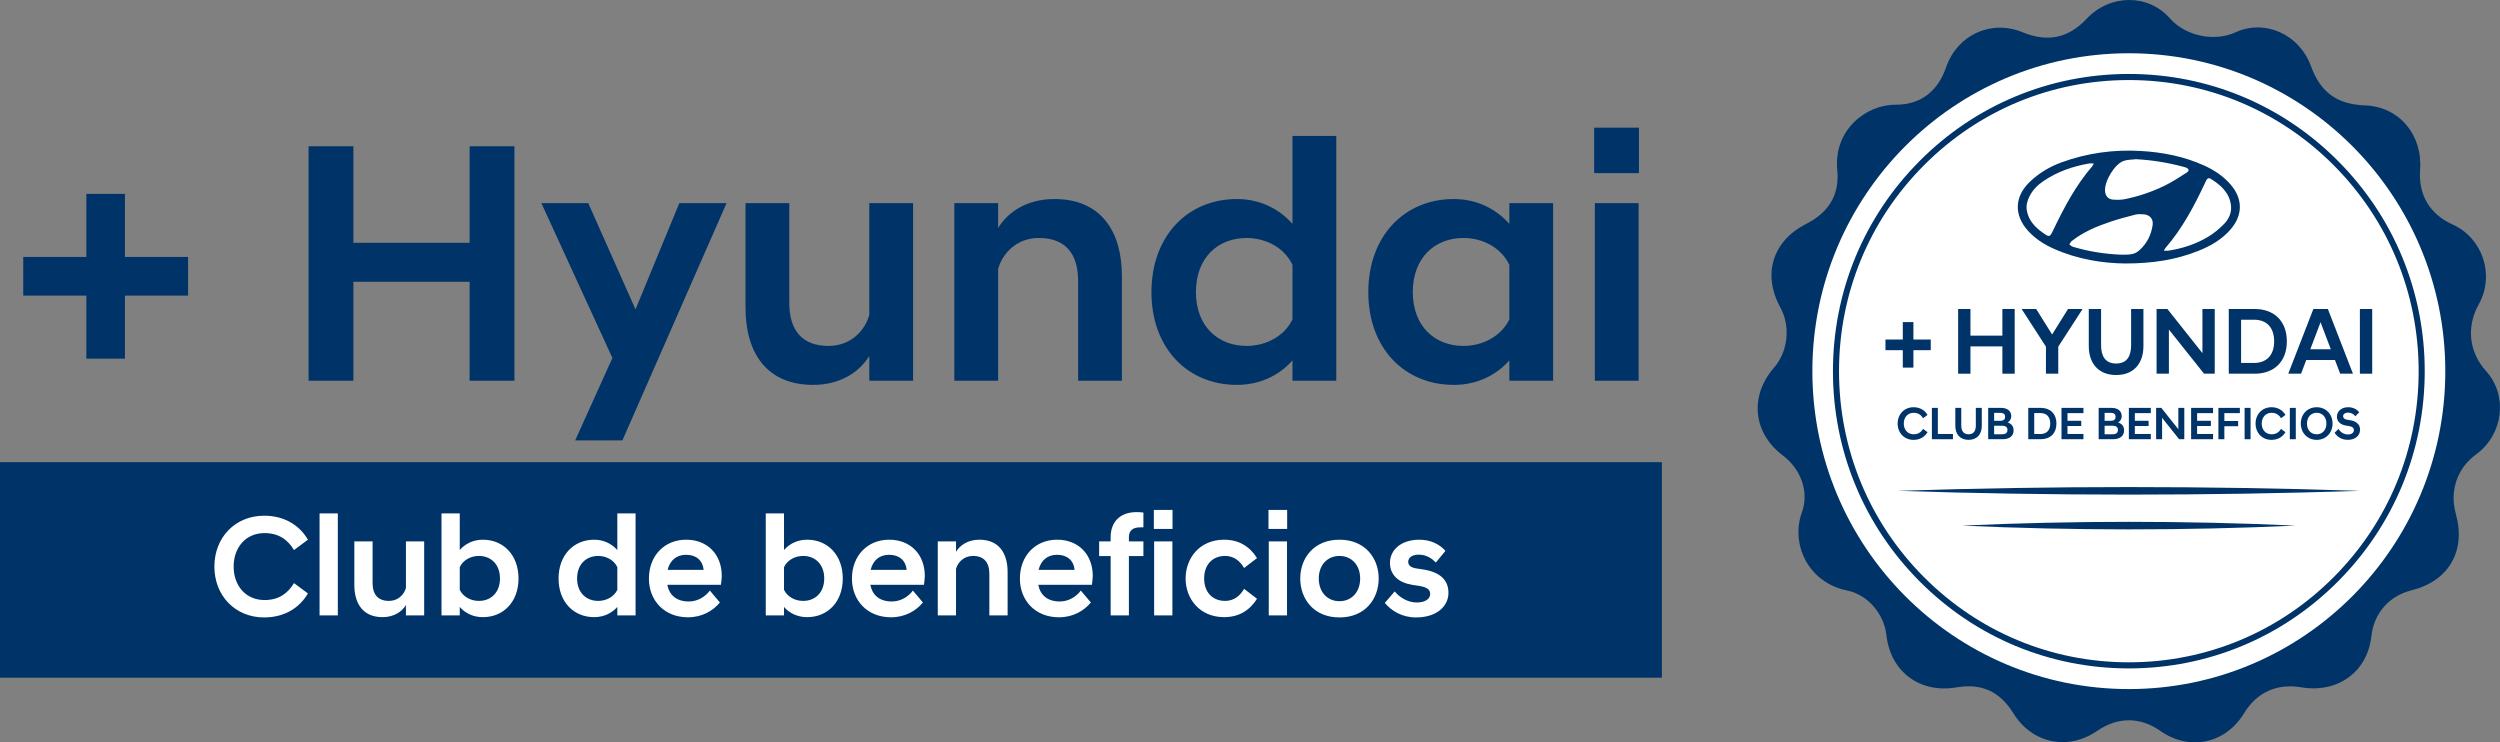
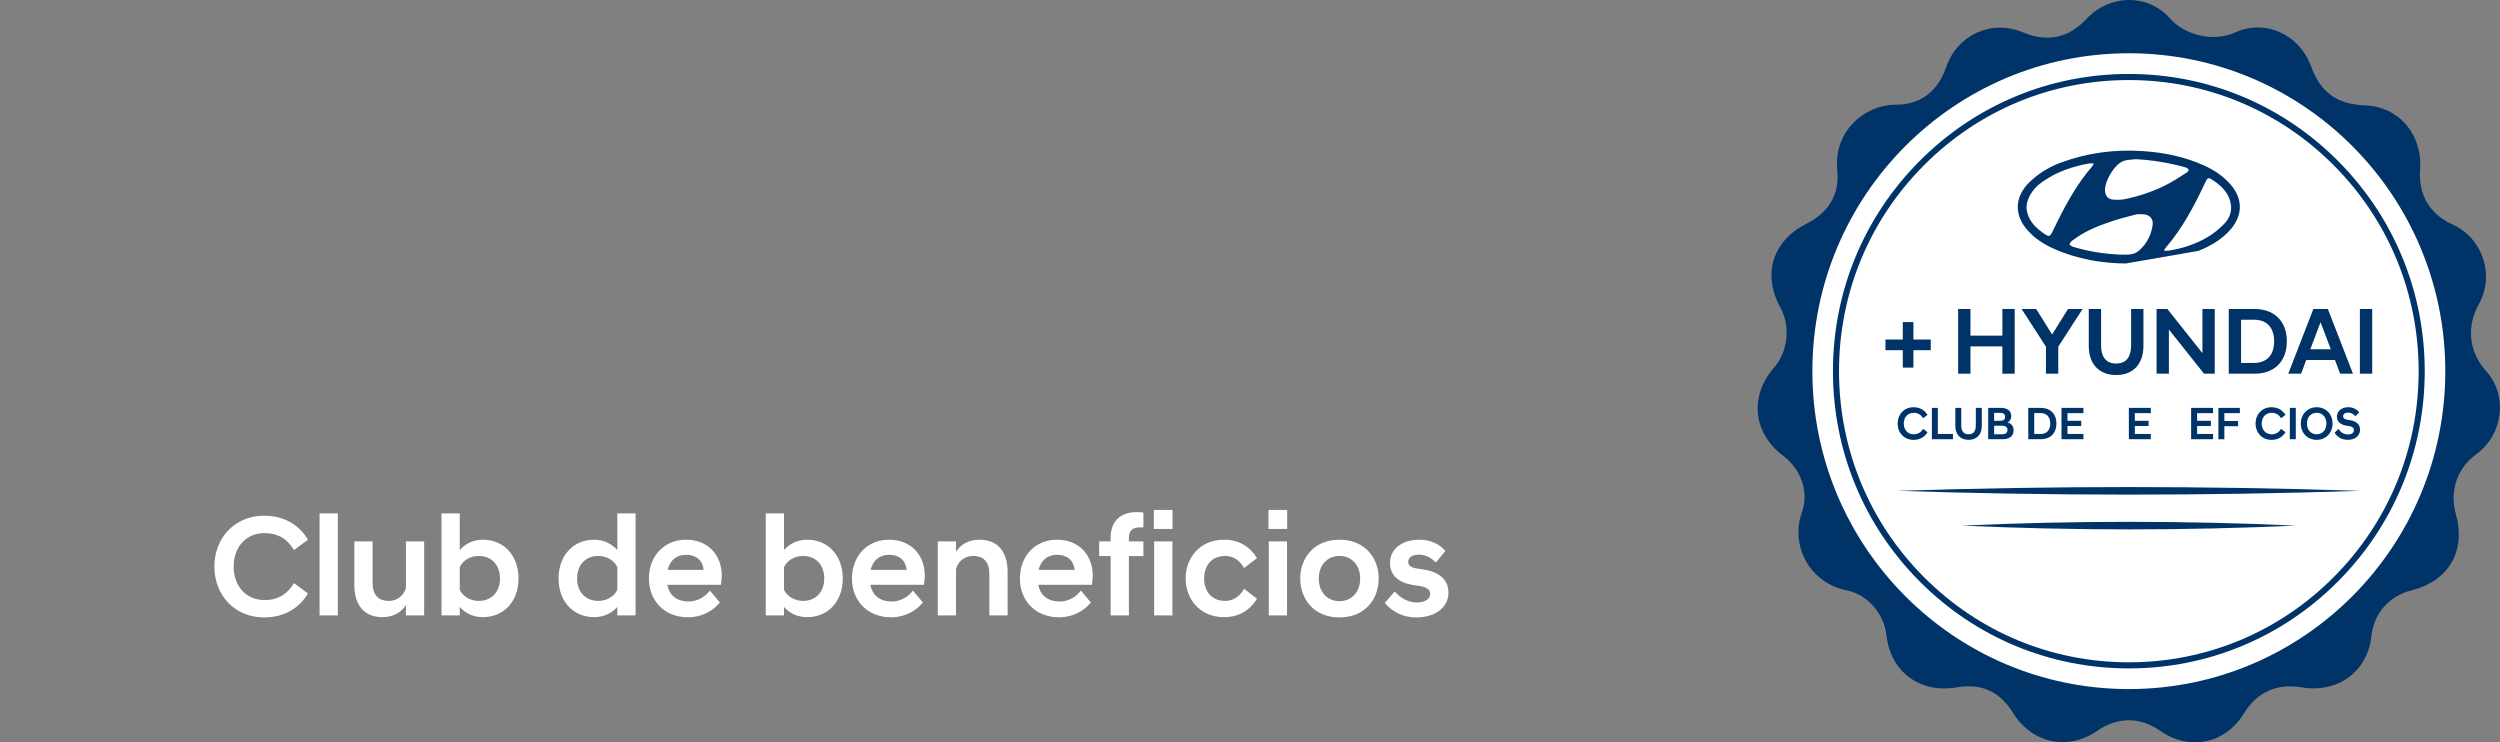
<svg xmlns="http://www.w3.org/2000/svg" width="522" height="155" viewBox="0 0 522 155" fill="none">
  <rect x="0" y="0" width="522" height="155" fill="#808080" stroke="none" />
-   <path d="M18.029 74.892V61.716H4.853V53.652H18.029V40.476H26.093V53.652H39.269V61.716H26.093V74.892H18.029ZM64.43 79.5V30.54H73.79V50.7H98.054V30.54H107.414V79.5H98.054V58.836H73.79V79.5H64.43ZM120.094 91.956L127.87 74.748L113.038 42.42H122.83L132.694 64.596L141.838 42.42H151.702L129.958 91.956H120.094ZM190.653 42.42V79.5H181.509V74.316C179.493 77.628 175.533 80.364 169.773 80.364C160.125 80.364 155.661 73.74 155.661 64.236V42.42H164.805V63.228C164.805 69.132 167.613 72.228 173.013 72.228C177.549 72.228 180.573 69.132 181.509 65.748V42.42H190.653ZM199.265 79.5V42.42H208.409V47.604C210.425 44.292 214.385 41.556 220.145 41.556C229.793 41.556 234.257 48.18 234.257 57.684V79.5H225.113V58.692C225.113 52.788 222.305 49.692 216.905 49.692C212.369 49.692 209.345 52.788 208.409 56.172V79.5H199.265ZM269.869 79.5V75.252C267.133 78.348 263.101 80.364 258.277 80.364C247.981 80.364 240.421 72.732 240.421 60.996C240.421 49.26 247.981 41.556 258.277 41.556C263.101 41.556 267.133 43.644 269.869 46.74V28.38H279.013V79.5H269.869ZM260.293 72.228C264.397 72.228 268.213 70.14 269.869 66.684V55.308C268.213 51.78 264.397 49.692 260.293 49.692C254.317 49.692 249.709 53.796 249.709 60.996C249.709 68.124 254.317 72.228 260.293 72.228ZM315.15 79.5V75.252C312.414 78.348 308.382 80.364 303.558 80.364C293.262 80.364 285.702 72.732 285.702 60.996C285.702 49.26 293.262 41.556 303.558 41.556C308.382 41.556 312.414 43.644 315.15 46.74V42.42H324.294V79.5H315.15ZM305.574 72.228C309.678 72.228 313.494 70.14 315.15 66.684V55.308C313.494 51.78 309.678 49.692 305.574 49.692C299.598 49.692 294.99 53.796 294.99 60.996C294.99 68.124 299.598 72.228 305.574 72.228ZM333 79.5V42.42H342.144V79.5H333ZM332.856 36.156V26.652H342.216V36.156H332.856Z" fill="#003469" />
-   <rect width="347" height="45" transform="translate(0 96.5)" fill="#003469" />
  <path d="M55.145 128.92C49.115 128.92 44.765 124.39 44.765 118.3C44.765 112.21 49.115 107.68 55.145 107.68C59.375 107.68 62.525 109.66 64.295 112.69L61.385 114.85C60.095 112.69 58.205 111.31 55.235 111.31C51.275 111.31 48.785 114.34 48.785 118.3C48.785 122.26 51.275 125.29 55.235 125.29C58.205 125.29 60.095 123.91 61.385 121.75L64.295 123.91C62.525 126.94 59.375 128.92 55.145 128.92ZM66.726 128.5V107.2H70.536V128.5H66.726ZM88.567 113.05V128.5H84.757V126.34C83.917 127.72 82.267 128.86 79.867 128.86C75.847 128.86 73.987 126.1 73.987 122.14V113.05H77.797V121.72C77.797 124.18 78.967 125.47 81.217 125.47C83.107 125.47 84.367 124.18 84.757 122.77V113.05H88.567ZM95.996 126.73V128.5H92.186V107.2H95.996V114.85C97.106 113.56 98.785 112.69 100.825 112.69C105.115 112.69 108.265 115.9 108.265 120.79C108.265 125.68 105.115 128.86 100.825 128.86C98.785 128.86 97.106 128.02 95.996 126.73ZM99.986 125.47C102.475 125.47 104.395 123.76 104.395 120.79C104.395 117.79 102.475 116.08 99.986 116.08C98.275 116.08 96.686 116.95 95.996 118.42V123.16C96.686 124.6 98.275 125.47 99.986 125.47ZM128.898 128.5V126.73C127.758 128.02 126.078 128.86 124.068 128.86C119.778 128.86 116.628 125.68 116.628 120.79C116.628 115.9 119.778 112.69 124.068 112.69C126.078 112.69 127.758 113.56 128.898 114.85V107.2H132.708V128.5H128.898ZM124.908 125.47C126.618 125.47 128.208 124.6 128.898 123.16V118.42C128.208 116.95 126.618 116.08 124.908 116.08C122.418 116.08 120.498 117.79 120.498 120.79C120.498 123.76 122.418 125.47 124.908 125.47ZM143.655 128.89C138.645 128.89 135.495 125.32 135.495 120.82C135.495 115.99 138.765 112.69 143.265 112.69C147.765 112.69 150.705 115.81 150.705 120.25C150.705 120.76 150.615 121.48 150.525 122.11H139.335C139.725 124.18 141.165 125.59 143.835 125.59C145.725 125.59 147.315 124.54 148.215 123.31L150.315 125.8C148.875 127.54 146.595 128.89 143.655 128.89ZM143.265 115.84C141.285 115.84 139.905 116.95 139.395 118.99H146.925C146.715 116.98 145.335 115.84 143.265 115.84ZM163.701 126.73V128.5H159.891V107.2H163.701V114.85C164.811 113.56 166.491 112.69 168.531 112.69C172.821 112.69 175.971 115.9 175.971 120.79C175.971 125.68 172.821 128.86 168.531 128.86C166.491 128.86 164.811 128.02 163.701 126.73ZM167.691 125.47C170.181 125.47 172.101 123.76 172.101 120.79C172.101 117.79 170.181 116.08 167.691 116.08C165.981 116.08 164.391 116.95 163.701 118.42V123.16C164.391 124.6 165.981 125.47 167.691 125.47ZM186.048 128.89C181.038 128.89 177.888 125.32 177.888 120.82C177.888 115.99 181.158 112.69 185.658 112.69C190.158 112.69 193.098 115.81 193.098 120.25C193.098 120.76 193.008 121.48 192.918 122.11H181.728C182.118 124.18 183.558 125.59 186.228 125.59C188.118 125.59 189.708 124.54 190.608 123.31L192.708 125.8C191.268 127.54 188.988 128.89 186.048 128.89ZM185.658 115.84C183.678 115.84 182.298 116.95 181.788 118.99H189.318C189.108 116.98 187.728 115.84 185.658 115.84ZM195.808 128.5V113.05H199.618V115.21C200.458 113.83 202.108 112.69 204.508 112.69C208.528 112.69 210.388 115.45 210.388 119.41V128.5H206.578V119.83C206.578 117.37 205.408 116.08 203.158 116.08C201.268 116.08 200.008 117.37 199.618 118.78V128.5H195.808ZM221.116 128.89C216.106 128.89 212.956 125.32 212.956 120.82C212.956 115.99 216.226 112.69 220.726 112.69C225.226 112.69 228.166 115.81 228.166 120.25C228.166 120.76 228.076 121.48 227.986 122.11H216.796C217.186 124.18 218.626 125.59 221.296 125.59C223.186 125.59 224.776 124.54 225.676 123.31L227.776 125.8C226.336 127.54 224.056 128.89 221.116 128.89ZM220.726 115.84C218.746 115.84 217.366 116.95 216.856 118.99H224.386C224.176 116.98 222.796 115.84 220.726 115.84ZM231.903 128.5V116.11H229.503V113.05H231.903V112.15C231.903 109.18 233.673 106.93 237.303 106.93C237.783 106.93 238.383 106.96 238.743 107.02V110.11H238.083C236.643 110.11 235.713 110.68 235.713 112.18V113.05H238.743V116.11H235.713V128.5H231.903ZM240.984 128.5V113.05H244.794V128.5H240.984ZM240.924 110.44V106.48H244.824V110.44H240.924ZM255.595 128.86C250.465 128.86 247.555 124.99 247.555 120.79C247.555 116.56 250.465 112.69 255.595 112.69C258.715 112.69 260.965 114.13 262.465 116.53L259.765 118.6C258.925 117.13 257.635 116.08 255.805 116.08C253.165 116.08 251.425 117.91 251.425 120.79C251.425 123.64 253.165 125.47 255.805 125.47C257.635 125.47 258.925 124.42 259.765 122.95L262.465 125.02C260.965 127.42 258.715 128.86 255.595 128.86ZM264.919 128.5V113.05H268.729V128.5H264.919ZM264.859 110.44V106.48H268.759V110.44H264.859ZM279.681 128.92C274.311 128.92 271.491 125.05 271.491 120.79C271.491 116.56 274.311 112.69 279.681 112.69C285.051 112.69 287.871 116.56 287.871 120.79C287.871 125.05 285.051 128.92 279.681 128.92ZM279.681 116.08C277.191 116.08 275.361 117.94 275.361 120.79C275.361 123.67 277.191 125.53 279.681 125.53C282.171 125.53 284.001 123.67 284.001 120.79C284.001 117.94 282.171 116.08 279.681 116.08ZM295.656 128.92C292.776 128.92 290.556 127.57 289.146 125.89L291.216 123.49C292.236 124.75 293.976 125.8 295.806 125.8C297.456 125.8 298.626 125.14 298.626 124C298.626 122.98 297.696 122.56 296.226 122.32L294.846 122.11C291.966 121.63 290.226 120.04 290.226 117.52C290.226 114.85 292.506 112.69 296.376 112.69C298.806 112.69 300.666 113.71 301.806 115.03L299.796 117.46C298.806 116.41 297.636 115.81 296.226 115.81C294.786 115.81 294.036 116.47 294.036 117.31C294.036 118.09 294.636 118.51 295.746 118.69L297.126 118.9C300.666 119.44 302.436 121.09 302.436 123.79C302.436 126.58 300.006 128.92 295.656 128.92Z" fill="white" />
  <g clip-path="url(#clip0_7181_1316)">
    <path d="M519.114 77.513C515.557 73.552 514.899 68.332 517.574 63.522C520.976 57.411 518.362 49.696 512.114 46.881C507.335 44.727 504.939 40.7 505.32 35.458C505.856 28.082 500.907 22.275 493.862 22.01C487.945 21.788 484.517 19.292 482.497 13.736C480.137 7.243 472.962 3.882 466.694 6.776C462.517 8.705 456.448 7.641 453.102 3.851C448.467 -1.391 440.482 -1.202 435.685 3.92C431.894 7.968 427.545 8.887 422.344 6.74C415.756 4.02 408.683 7.253 406.345 14.055C404.668 18.937 401.106 21.885 395.872 21.862C389.33 21.834 382.801 27.405 383.621 35.537C384.15 40.776 381.69 44.446 377.148 46.738C370.135 50.276 367.93 57.261 371.736 64.2C373.893 68.133 373.347 73.393 370.43 76.744C365.239 82.709 366.012 90.396 372.274 95.123C375.999 97.933 377.806 102.662 376.225 107.019C373.873 113.506 377.442 121.635 385.689 123.299C389.988 124.167 393.39 128.202 393.875 132.581C394.727 140.258 400.842 144.832 408.512 143.523C413.739 142.632 417.562 144.37 420.372 148.913C424.29 155.247 431.805 156.817 437.941 152.583C442.169 149.666 446.879 149.663 451.021 152.58C457.139 156.886 464.662 155.319 468.564 148.923C471.229 144.554 475.411 142.655 480.488 143.51C488.128 144.796 494.319 140.289 495.145 132.839C495.676 128.046 498.842 124.419 503.504 123.266C511.288 121.339 514.945 115.055 512.782 107.315C511.436 102.488 513.049 97.757 517.028 94.86C522.643 90.774 523.735 82.658 519.114 77.513Z" fill="#003469" />
    <path d="M444.501 143.877C480.995 143.877 510.579 114.159 510.579 77.5C510.579 40.841 480.995 11.122 444.501 11.122C408.007 11.122 378.423 40.841 378.423 77.5C378.423 114.159 408.007 143.877 444.501 143.877Z" fill="white" />
    <path d="M444.501 139.564C427.999 139.564 412.483 133.11 400.814 121.388C389.145 109.665 382.719 94.079 382.719 77.503C382.719 60.926 389.145 45.34 400.814 33.617C412.483 21.895 427.999 15.441 444.501 15.441C461.003 15.441 476.519 21.895 488.188 33.617C499.858 45.34 506.283 60.926 506.283 77.503C506.283 94.079 499.858 109.665 488.188 121.388C476.519 133.11 461.003 139.564 444.501 139.564ZM444.501 16.714C428.337 16.714 413.141 23.036 401.711 34.519C390.28 46.001 383.987 61.266 383.987 77.503C383.987 93.74 390.28 109.004 401.711 120.487C413.141 131.969 428.337 138.291 444.501 138.291C460.665 138.291 475.861 131.969 487.292 120.487C498.722 109.004 505.015 93.74 505.015 77.503C505.015 61.266 498.722 46.001 487.292 34.519C475.861 23.039 460.665 16.714 444.501 16.714Z" fill="#003469" />
-     <path d="M443.843 55.018C439.062 54.977 433.802 54.16 428.823 51.935C426.803 51.031 424.961 49.852 423.457 48.196C420.489 44.929 420.606 41.072 423.795 37.995C425.713 36.144 427.972 34.799 430.466 33.893C435.837 31.941 441.386 31.185 447.093 31.527C451.613 31.798 455.993 32.655 460.142 34.521C462.258 35.473 464.171 36.726 465.713 38.487C468.302 41.443 468.346 44.847 465.8 47.838C463.965 49.992 461.585 51.358 458.996 52.389C454.336 54.247 449.473 55.005 443.843 55.018ZM442.934 53.18C445.081 53.218 445.835 53.037 446.762 52.198C448.295 50.809 449.166 49.038 449.468 47.014C449.661 45.73 448.886 44.84 447.578 44.745C446.996 44.704 446.384 44.679 445.827 44.822C444.102 45.261 442.377 45.723 440.69 46.287C437.804 47.254 435.004 48.42 432.583 50.329C432.364 50.5 432.245 50.796 432.077 51.036C432.316 51.2 432.53 51.432 432.794 51.514C436.229 52.57 439.758 53.055 442.931 53.18H442.934ZM446.016 33.242C445.136 33.355 444.204 33.314 443.394 33.607C441.493 34.294 439.379 37.87 439.532 39.901C439.608 40.912 440.19 41.603 441.193 41.677C441.999 41.736 442.84 41.749 443.625 41.591C446.534 41.004 449.341 40.057 452.004 38.755C453.577 37.987 455.055 37.014 456.531 36.065C457.202 35.636 457.103 35.246 456.354 34.96C456.211 34.906 456.061 34.873 455.914 34.832C452.675 33.962 449.387 33.421 446.016 33.242ZM437.179 34.131C436.767 34.131 436.473 34.09 436.193 34.138C432.789 34.728 429.585 35.843 426.704 37.788C425.504 38.597 424.483 39.59 423.81 40.891C423.309 41.859 423.007 42.864 423.208 43.982C423.591 46.105 424.966 47.491 426.635 48.663C427.898 49.551 428.01 49.518 428.673 48.137C430.952 43.392 433.383 38.74 436.859 34.725C436.968 34.6 437.021 34.429 437.182 34.133L437.179 34.131ZM451.811 52.343C452.25 52.343 452.515 52.376 452.771 52.338C455.673 51.889 458.442 50.99 460.962 49.497C462.217 48.755 463.384 47.792 464.405 46.746C465.439 45.687 466.031 44.304 465.813 42.762C465.447 40.172 463.666 38.63 461.605 37.334C461.199 37.078 460.876 37.226 460.673 37.653C460.584 37.836 460.495 38.02 460.409 38.204C458.145 43.02 455.67 47.706 452.161 51.764C452.067 51.873 452.009 52.016 451.813 52.343H451.811Z" fill="#003469" />
+     <path d="M443.843 55.018C439.062 54.977 433.802 54.16 428.823 51.935C426.803 51.031 424.961 49.852 423.457 48.196C420.489 44.929 420.606 41.072 423.795 37.995C425.713 36.144 427.972 34.799 430.466 33.893C435.837 31.941 441.386 31.185 447.093 31.527C451.613 31.798 455.993 32.655 460.142 34.521C462.258 35.473 464.171 36.726 465.713 38.487C468.302 41.443 468.346 44.847 465.8 47.838C463.965 49.992 461.585 51.358 458.996 52.389ZM442.934 53.18C445.081 53.218 445.835 53.037 446.762 52.198C448.295 50.809 449.166 49.038 449.468 47.014C449.661 45.73 448.886 44.84 447.578 44.745C446.996 44.704 446.384 44.679 445.827 44.822C444.102 45.261 442.377 45.723 440.69 46.287C437.804 47.254 435.004 48.42 432.583 50.329C432.364 50.5 432.245 50.796 432.077 51.036C432.316 51.2 432.53 51.432 432.794 51.514C436.229 52.57 439.758 53.055 442.931 53.18H442.934ZM446.016 33.242C445.136 33.355 444.204 33.314 443.394 33.607C441.493 34.294 439.379 37.87 439.532 39.901C439.608 40.912 440.19 41.603 441.193 41.677C441.999 41.736 442.84 41.749 443.625 41.591C446.534 41.004 449.341 40.057 452.004 38.755C453.577 37.987 455.055 37.014 456.531 36.065C457.202 35.636 457.103 35.246 456.354 34.96C456.211 34.906 456.061 34.873 455.914 34.832C452.675 33.962 449.387 33.421 446.016 33.242ZM437.179 34.131C436.767 34.131 436.473 34.09 436.193 34.138C432.789 34.728 429.585 35.843 426.704 37.788C425.504 38.597 424.483 39.59 423.81 40.891C423.309 41.859 423.007 42.864 423.208 43.982C423.591 46.105 424.966 47.491 426.635 48.663C427.898 49.551 428.01 49.518 428.673 48.137C430.952 43.392 433.383 38.74 436.859 34.725C436.968 34.6 437.021 34.429 437.182 34.133L437.179 34.131ZM451.811 52.343C452.25 52.343 452.515 52.376 452.771 52.338C455.673 51.889 458.442 50.99 460.962 49.497C462.217 48.755 463.384 47.792 464.405 46.746C465.439 45.687 466.031 44.304 465.813 42.762C465.447 40.172 463.666 38.63 461.605 37.334C461.199 37.078 460.876 37.226 460.673 37.653C460.584 37.836 460.495 38.02 460.409 38.204C458.145 43.02 455.67 47.706 452.161 51.764C452.067 51.873 452.009 52.016 451.813 52.343H451.811Z" fill="#003469" />
    <path d="M397.305 73.118H393.685V70.892H397.305V67.255H399.521V70.892H403.141V73.118H399.521V76.755H397.305V73.118Z" fill="#003469" />
    <path d="M408.86 64.517H411.432V70.081H418.096V64.517H420.667V78.028H418.096V72.327H411.432V78.028H408.86V64.517Z" fill="#003469" />
    <path d="M427.194 72.383L422.151 64.576V64.517H425.157L428.48 69.841L431.803 64.517H434.809V64.576L429.765 72.383V78.026H427.194V72.383Z" fill="#003469" />
    <path d="M436.135 72.265V64.517H438.706V72.087C438.706 74.391 439.616 75.902 441.851 75.902C444.087 75.902 444.976 74.391 444.976 72.087V64.517H447.548V72.265C447.548 75.742 445.65 78.306 441.851 78.306C438.053 78.306 436.135 75.744 436.135 72.265Z" fill="#003469" />
    <path d="M450.296 64.517H452.55L459.867 73.736V64.517H462.438V78.028H460.203L452.865 68.81V78.028H450.294V64.517H450.296Z" fill="#003469" />
    <path d="M465.368 64.517H470.808C474.685 64.517 477.492 66.901 477.492 71.273C477.492 75.644 474.682 78.028 470.808 78.028H465.368V64.517ZM467.939 66.76V75.78H470.668C473.219 75.78 474.842 74.21 474.842 71.27C474.842 68.33 473.221 66.76 470.668 66.76H467.939Z" fill="#003469" />
    <path d="M483.031 64.517H486.057L491.298 78.028H488.628L487.54 75.167H481.547L480.46 78.028H477.789L483.031 64.517ZM482.398 72.921H486.669L484.532 67.278L482.396 72.921H482.398Z" fill="#003469" />
    <path d="M492.744 64.517H495.315V78.028H492.744V64.517Z" fill="#003469" />
    <path d="M396.228 88.436C396.228 86.481 397.618 85.029 399.544 85.029C400.895 85.029 401.901 85.664 402.465 86.637L401.536 87.329C401.124 86.637 400.519 86.193 399.572 86.193C398.306 86.193 397.511 87.165 397.511 88.436C397.511 89.707 398.306 90.68 399.572 90.68C400.519 90.68 401.124 90.238 401.536 89.544L402.465 90.238C401.901 91.21 400.895 91.846 399.544 91.846C397.618 91.846 396.228 90.394 396.228 88.439V88.436Z" fill="#003469" />
    <path d="M403.378 85.164H404.623V90.613H407.776V91.711H403.378V85.164Z" fill="#003469" />
    <path d="M408.269 88.916V85.162H409.513V88.829C409.513 89.945 409.953 90.677 411.038 90.677C412.123 90.677 412.552 89.945 412.552 88.829V85.162H413.797V88.916C413.797 90.6 412.877 91.841 411.038 91.841C409.198 91.841 408.269 90.598 408.269 88.916Z" fill="#003469" />
    <path d="M415.133 85.164H417.826C419.14 85.164 419.953 85.81 419.953 86.907C419.953 87.446 419.684 87.918 419.206 88.217C419.935 88.446 420.441 88.957 420.441 89.842C420.441 91.027 419.618 91.711 418.103 91.711H415.133V85.164ZM417.661 87.859C418.39 87.859 418.667 87.533 418.667 87.032C418.667 86.532 418.39 86.206 417.661 86.206H416.378V87.862H417.661V87.859ZM418.055 90.669C418.812 90.669 419.158 90.343 419.158 89.784C419.158 89.225 418.812 88.898 418.055 88.898H416.378V90.669H418.055Z" fill="#003469" />
    <path d="M423.502 85.164H426.137C428.015 85.164 429.377 86.32 429.377 88.436C429.377 90.552 428.017 91.708 426.137 91.708H423.502V85.162V85.164ZM424.747 86.251V90.621H426.069C427.306 90.621 428.091 89.86 428.091 88.436C428.091 87.012 427.306 86.251 426.069 86.251H424.747Z" fill="#003469" />
    <path d="M430.441 85.164H435.022V86.262H431.689V87.859H434.562V88.947H431.689V90.611H435.022V91.708H430.441V85.162V85.164Z" fill="#003469" />
-     <path d="M438.198 85.164H440.891C442.204 85.164 443.017 85.81 443.017 86.907C443.017 87.446 442.748 87.918 442.27 88.217C443 88.446 443.508 88.957 443.508 89.842C443.508 91.027 442.682 91.711 441.17 91.711H438.2V85.164H438.198ZM440.728 87.859C441.457 87.859 441.734 87.533 441.734 87.032C441.734 86.532 441.455 86.206 440.728 86.206H439.445V87.862H440.728V87.859ZM441.12 90.669C441.877 90.669 442.222 90.343 442.222 89.784C442.222 89.225 441.877 88.898 441.12 88.898H439.443V90.669H441.12Z" fill="#003469" />
    <path d="M444.506 85.164H449.087V86.262H445.754V87.859H448.63V88.947H445.754V90.611H449.087V91.708H444.506V85.162V85.164Z" fill="#003469" />
-     <path d="M450.2 85.164H451.292L454.837 89.63V85.164H456.082V91.711H454.999L451.445 87.244V91.711H450.2V85.164Z" fill="#003469" />
    <path d="M457.507 85.164H462.088V86.262H458.755V87.859H461.631V88.947H458.755V90.611H462.088V91.708H457.507V85.162V85.164Z" fill="#003469" />
    <path d="M463.201 85.164H467.685V86.262H464.446V87.898H467.322V88.995H464.446V91.711H463.201V85.164Z" fill="#003469" />
-     <path d="M468.673 85.164H469.918V91.711H468.673V85.164Z" fill="#003469" />
    <path d="M470.965 88.436C470.965 86.481 472.355 85.029 474.281 85.029C475.632 85.029 476.638 85.664 477.202 86.637L476.273 87.329C475.861 86.637 475.256 86.193 474.309 86.193C473.043 86.193 472.248 87.165 472.248 88.436C472.248 89.707 473.043 90.68 474.309 90.68C475.256 90.68 475.861 90.238 476.273 89.544L477.202 90.238C476.636 91.21 475.632 91.846 474.281 91.846C472.355 91.846 470.965 90.394 470.965 88.439V88.436Z" fill="#003469" />
    <path d="M478.117 85.164H479.362V91.711H478.117V85.164Z" fill="#003469" />
    <path d="M480.409 88.436C480.409 86.481 481.799 85.029 483.725 85.029C485.65 85.029 487.04 86.481 487.04 88.436C487.04 90.391 485.65 91.843 483.725 91.843C481.799 91.843 480.409 90.391 480.409 88.436ZM481.695 88.436C481.695 89.707 482.469 90.68 483.725 90.68C484.98 90.68 485.757 89.707 485.757 88.436C485.757 87.165 484.98 86.193 483.725 86.193C482.469 86.193 481.695 87.165 481.695 88.436Z" fill="#003469" />
    <path d="M487.457 90.361L488.272 89.562C488.646 90.149 489.278 90.715 490.264 90.715C491.07 90.715 491.491 90.312 491.491 89.802C491.491 89.388 491.204 89.069 490.437 88.954L489.873 88.867C488.722 88.694 487.947 88.03 487.947 87.02C487.947 85.912 488.847 85.026 490.305 85.026C491.311 85.026 492.134 85.468 492.604 86.085L491.809 86.912C491.408 86.412 490.861 86.152 490.277 86.152C489.627 86.152 489.243 86.499 489.243 86.892C489.243 87.285 489.53 87.556 490.097 87.642L490.653 87.729C491.994 87.931 492.78 88.605 492.78 89.712C492.78 90.973 491.756 91.838 490.249 91.838C488.742 91.838 487.922 91.057 487.462 90.355L487.457 90.361Z" fill="#003469" />
    <path d="M396.228 102.489C428.269 101.442 460.734 101.432 492.774 102.489C460.734 103.545 428.269 103.535 396.228 102.489Z" fill="#003469" />
    <path d="M409.638 109.747C432.768 108.701 456.232 108.69 479.362 109.747C456.232 110.804 432.768 110.793 409.638 109.747Z" fill="#003469" />
  </g>
  <defs>
    <clipPath id="clip0_7181_1316">
      <rect width="155" height="155" fill="white" transform="translate(367)" />
    </clipPath>
  </defs>
</svg>